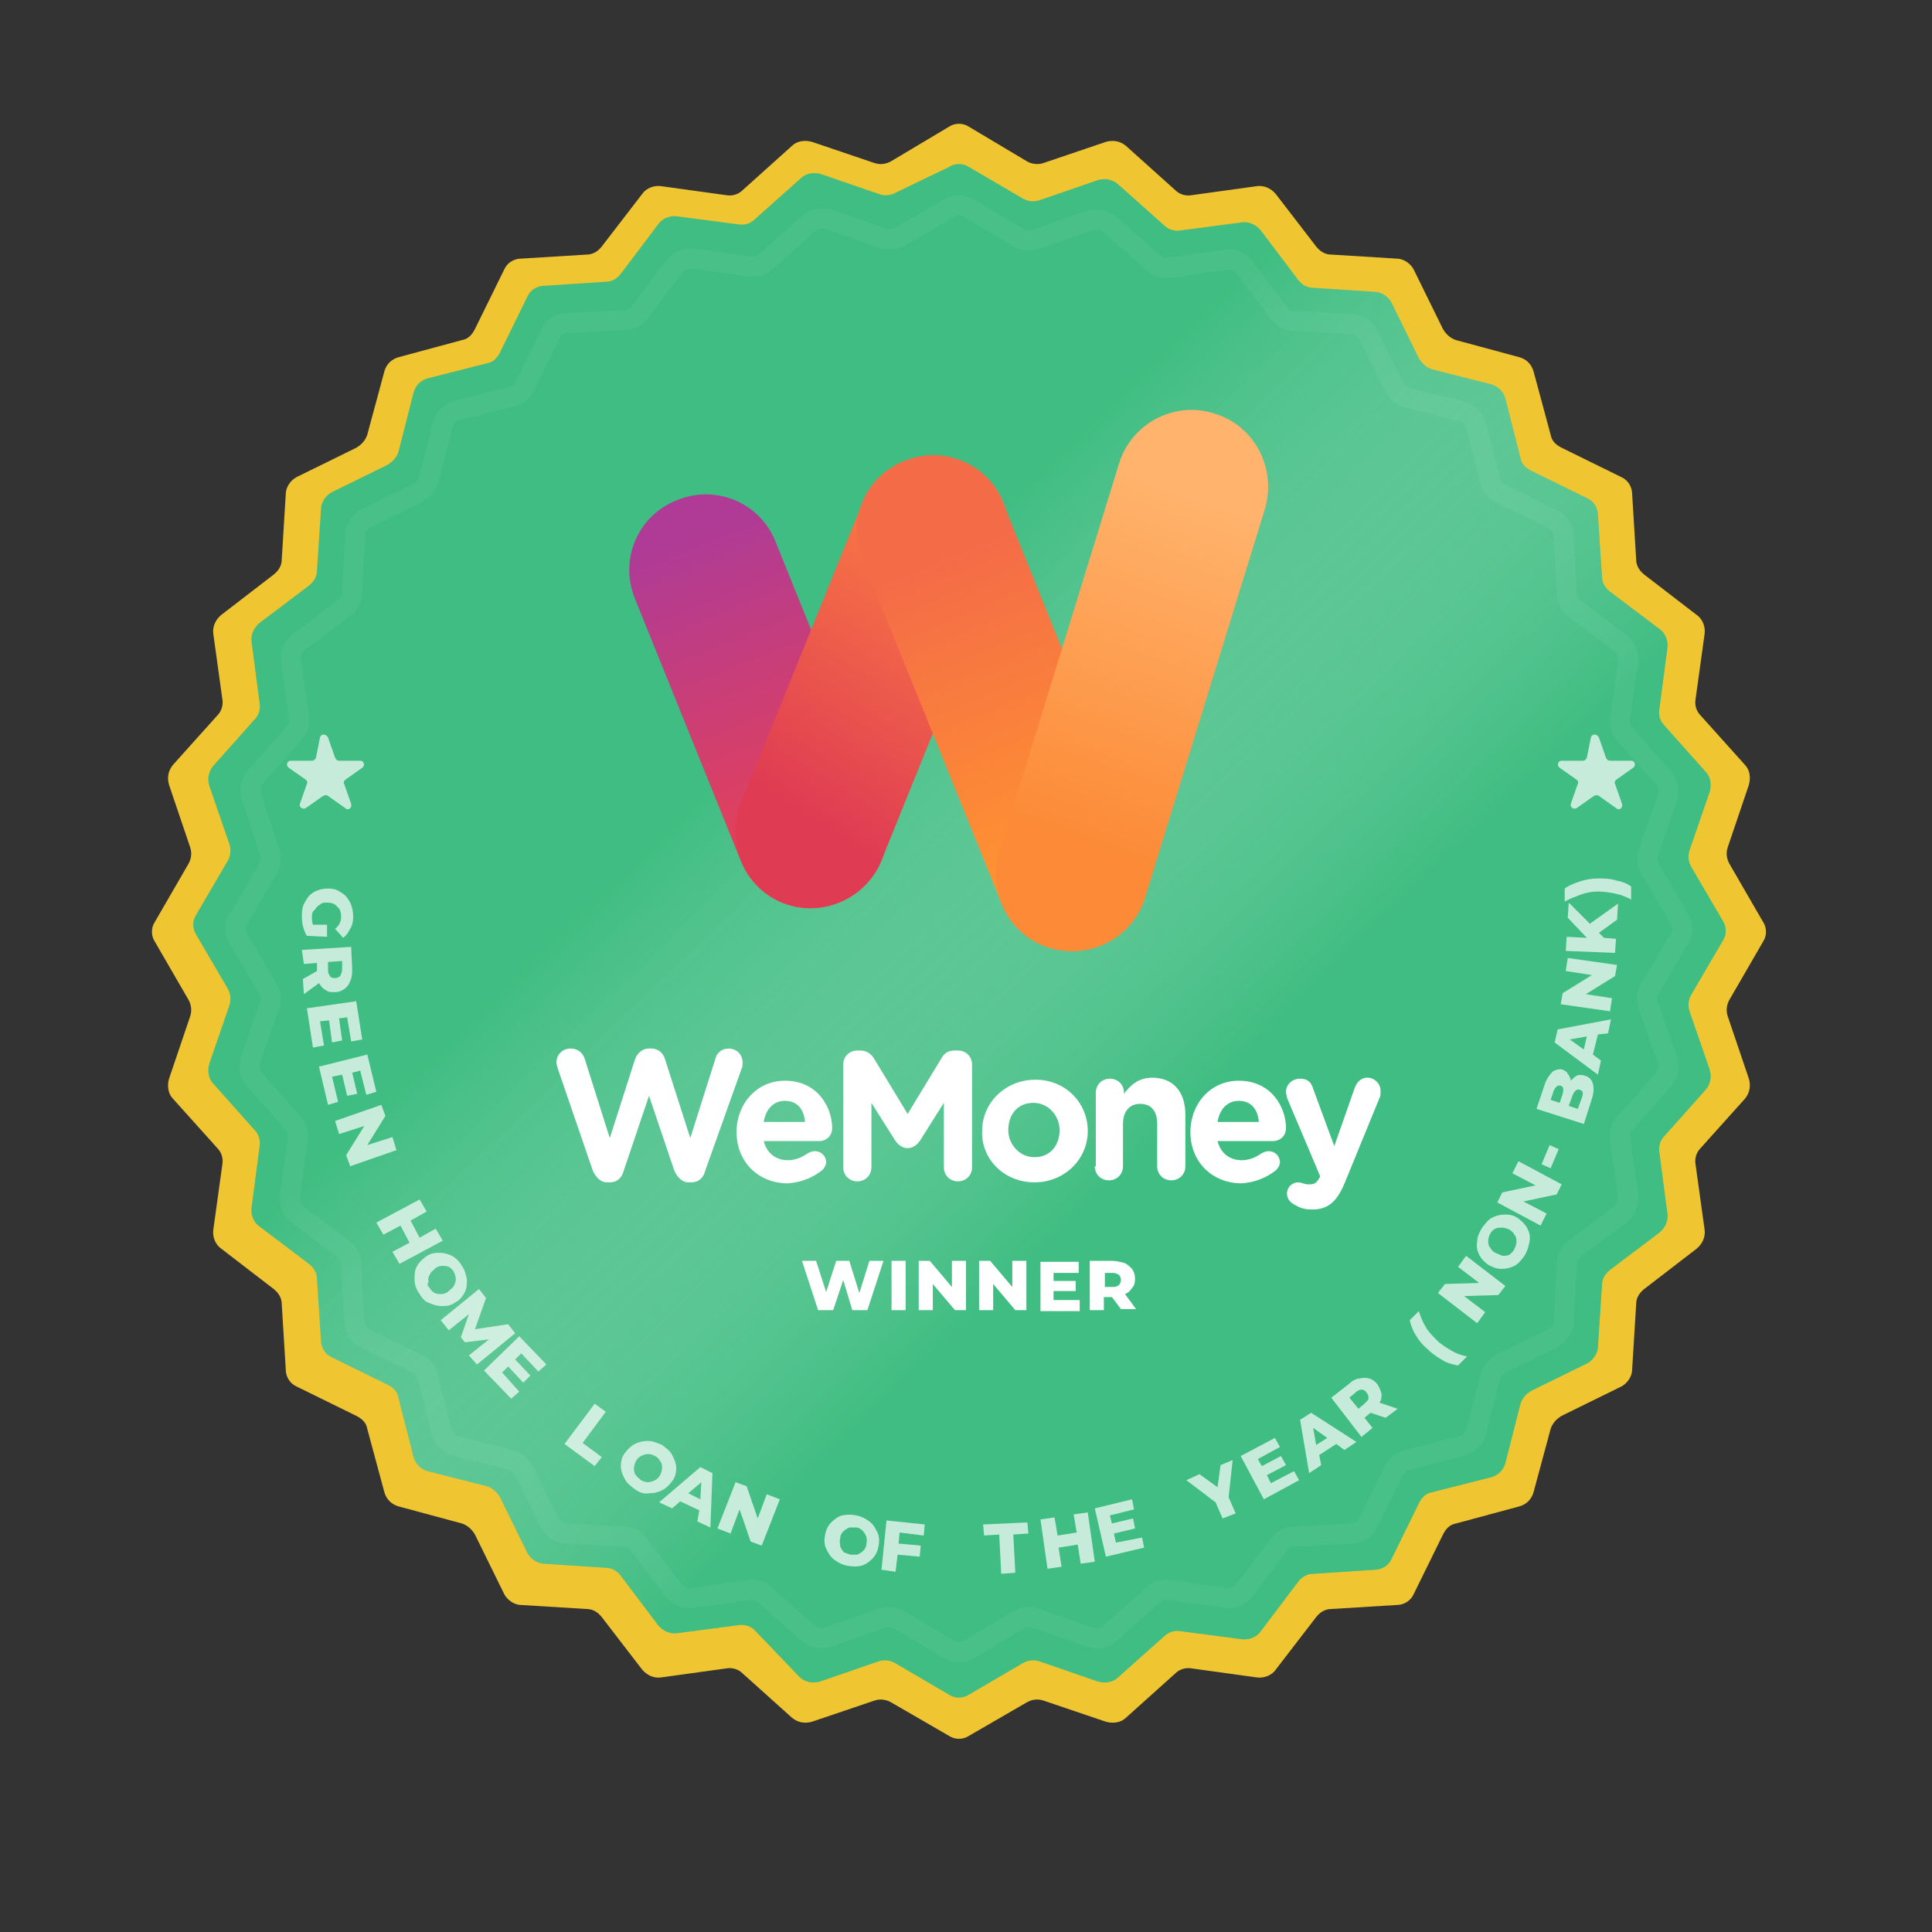
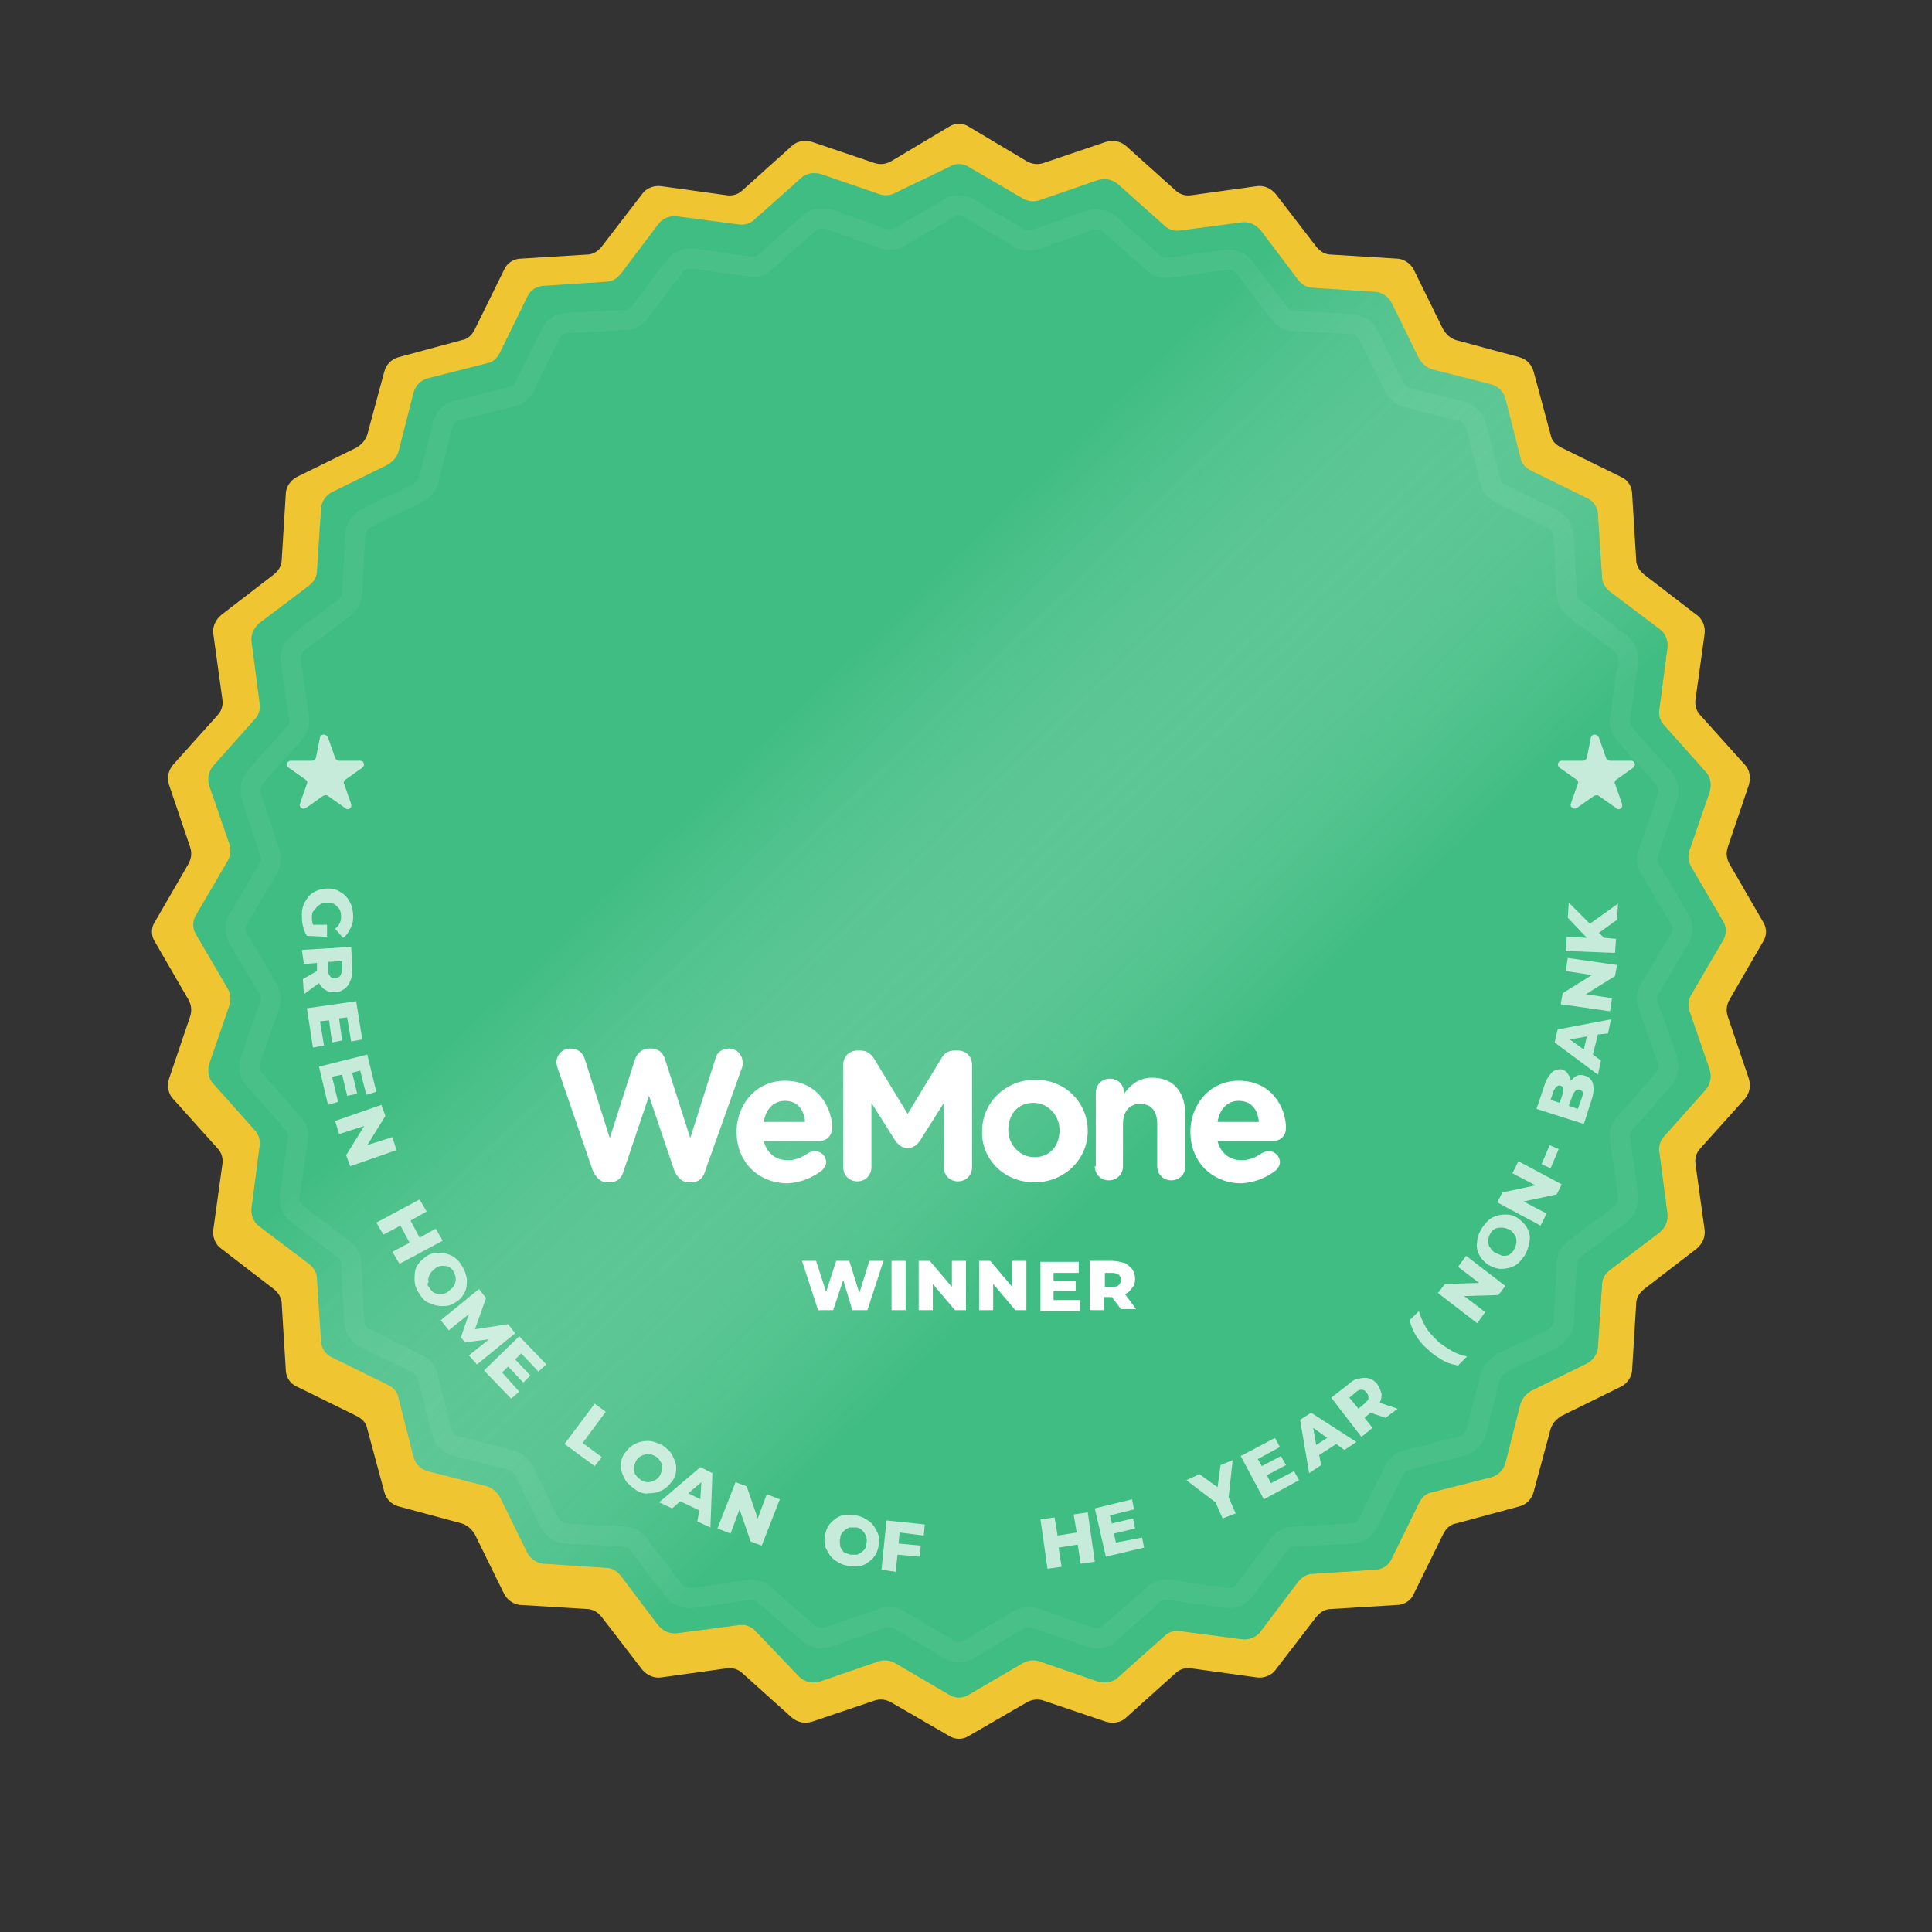
<svg xmlns="http://www.w3.org/2000/svg" xmlns:xlink="http://www.w3.org/1999/xlink" version="1.1" id="Layer_1" x="0px" y="0px" viewBox="0 0 192 192" style="enable-background:new 0 0 192 192;" xml:space="preserve">
  <rect x="0" y="0" width="192" height="192" fill="#333333" stroke="none" />
  <style type="text/css">
	.st0{fill:#EFC532;}
	.st1{fill:#40BD82;}
	.st2{opacity:0.6;}
	.st3{fill:url(#SVGID_1_);}
	.st4{clip-path:url(#SVGID_00000178170990569302755850000005227330872175730588_);}
	.st5{fill:url(#SVGID_00000084520880347431232920000006401661939561562497_);}
	.st6{fill:url(#SVGID_00000010298265011801678890000000125357949178810553_);}
	.st7{fill:url(#SVGID_00000039824314158737330000000008700431796484677282_);}
	.st8{fill:url(#SVGID_00000075879151568186579490000004814783074164003241_);}
	.st9{fill:#FFFFFF;}
	.st10{opacity:5.000000e-02;fill:none;stroke:#FFFFFF;stroke-width:2.003;enable-background:new    ;}
	.st11{opacity:0.7;}
</style>
  <g>
    <g>
      <path class="st0" d="M94.3,12.6c0.6-0.4,1.4-0.4,2,0L102,16c0.5,0.3,1.1,0.4,1.7,0.2l6.2-2.1c0.7-0.2,1.4-0.1,2,0.4l4.9,4.4    c0.4,0.4,1,0.6,1.6,0.5l6.5-0.9c0.7-0.1,1.4,0.2,1.9,0.8l4,5.2c0.4,0.5,0.9,0.8,1.5,0.8l6.5,0.4c0.7,0,1.4,0.5,1.7,1.1l2.9,5.9    c0.3,0.5,0.7,0.9,1.3,1.1l6.3,1.7c0.7,0.2,1.2,0.7,1.4,1.4l1.7,6.3c0.1,0.6,0.5,1,1.1,1.3l5.9,2.9c0.7,0.3,1.1,1,1.1,1.7l0.4,6.5    c0,0.6,0.3,1.1,0.8,1.5l5.2,4c0.6,0.4,0.9,1.2,0.8,1.9l-0.9,6.5c-0.1,0.6,0.1,1.2,0.5,1.6l4.4,4.9c0.5,0.5,0.6,1.3,0.4,2l-2.1,6.2    c-0.2,0.6-0.1,1.2,0.2,1.7l3.3,5.7c0.4,0.6,0.4,1.4,0,2l-3.3,5.7c-0.3,0.5-0.4,1.1-0.2,1.7l2.1,6.2c0.2,0.7,0.1,1.4-0.4,2    l-4.4,4.9c-0.4,0.4-0.6,1-0.5,1.6l0.9,6.5c0.1,0.7-0.2,1.4-0.8,1.9l-5.2,4c-0.5,0.4-0.8,0.9-0.8,1.5l-0.4,6.5    c0,0.7-0.5,1.4-1.1,1.7l-5.9,2.9c-0.5,0.3-0.9,0.7-1.1,1.3l-1.7,6.3c-0.2,0.7-0.7,1.2-1.4,1.4l-6.3,1.7c-0.6,0.1-1,0.5-1.3,1.1    l-2.9,5.9c-0.3,0.7-1,1.1-1.7,1.1l-6.5,0.4c-0.6,0-1.1,0.3-1.5,0.8l-4,5.2c-0.4,0.6-1.2,0.9-1.9,0.8l-6.5-0.9    c-0.6-0.1-1.2,0.1-1.6,0.5l-4.9,4.4c-0.5,0.5-1.3,0.6-2,0.4l-6.2-2.1c-0.6-0.2-1.2-0.1-1.7,0.2l-5.7,3.3c-0.6,0.4-1.4,0.4-2,0    l-5.7-3.3c-0.5-0.3-1.1-0.4-1.7-0.2l-6.2,2.1c-0.7,0.2-1.4,0.1-2-0.4l-4.9-4.4c-0.4-0.4-1-0.6-1.6-0.5l-6.5,0.9    c-0.7,0.1-1.4-0.2-1.9-0.8l-4-5.2c-0.4-0.5-0.9-0.8-1.5-0.8l-6.5-0.4c-0.7,0-1.4-0.5-1.7-1.1l-2.9-5.9c-0.3-0.5-0.7-0.9-1.3-1.1    l-6.3-1.7c-0.7-0.2-1.2-0.7-1.4-1.4l-1.7-6.3c-0.1-0.6-0.5-1-1.1-1.3l-5.9-2.9c-0.7-0.3-1.1-1-1.1-1.7l-0.4-6.5    c0-0.6-0.3-1.1-0.8-1.5l-5.2-4c-0.6-0.4-0.9-1.2-0.8-1.9l0.9-6.5c0.1-0.6-0.1-1.2-0.5-1.6l-4.4-4.9c-0.5-0.5-0.6-1.3-0.4-2    l2.1-6.2c0.2-0.6,0.1-1.2-0.2-1.7l-3.3-5.7c-0.4-0.6-0.4-1.4,0-2l3.3-5.7c0.3-0.5,0.4-1.1,0.2-1.7l-2.1-6.2    c-0.2-0.7-0.1-1.4,0.4-2l4.4-4.9c0.4-0.4,0.6-1,0.5-1.6l-0.9-6.5c-0.1-0.7,0.2-1.4,0.8-1.9l5.2-4c0.5-0.4,0.8-0.9,0.8-1.5l0.4-6.5    c0-0.7,0.5-1.4,1.1-1.7l5.9-2.9c0.5-0.3,0.9-0.7,1.1-1.3l1.7-6.3c0.2-0.7,0.7-1.2,1.4-1.4l6.3-1.7c0.6-0.1,1-0.5,1.3-1.1l2.9-5.9    c0.3-0.7,1-1.1,1.7-1.1l6.5-0.4c0.6,0,1.1-0.3,1.5-0.8l4-5.2c0.4-0.6,1.2-0.9,1.9-0.8l6.5,0.9c0.6,0.1,1.2-0.1,1.6-0.5l4.9-4.4    c0.5-0.5,1.3-0.6,2-0.4l6.2,2.1c0.6,0.2,1.2,0.1,1.7-0.2L94.3,12.6z" />
    </g>
    <g>
      <path class="st1" d="M94.3,16.6c0.6-0.4,1.4-0.4,2,0l5.3,3.1c0.5,0.3,1.1,0.4,1.7,0.2l5.8-2c0.7-0.2,1.4-0.1,2,0.4l4.6,4.1    c0.4,0.4,1,0.6,1.6,0.5l6.1-0.8c0.7-0.1,1.4,0.2,1.9,0.8l3.7,4.9c0.4,0.5,0.9,0.8,1.5,0.8l6.1,0.4c0.7,0,1.4,0.5,1.7,1.1l2.7,5.5    c0.3,0.5,0.7,0.9,1.3,1.1l5.9,1.5c0.7,0.2,1.2,0.7,1.4,1.4l1.5,5.9c0.1,0.6,0.5,1,1.1,1.3l5.5,2.7c0.7,0.3,1.1,1,1.1,1.7l0.4,6.1    c0,0.6,0.3,1.1,0.8,1.5l4.9,3.7c0.6,0.4,0.9,1.2,0.8,1.9l-0.8,6.1c-0.1,0.6,0.1,1.2,0.5,1.6l4.1,4.6c0.5,0.5,0.6,1.3,0.4,2l-2,5.8    c-0.2,0.6-0.1,1.2,0.2,1.7l3.1,5.3c0.4,0.6,0.4,1.4,0,2l-3.1,5.3c-0.3,0.5-0.4,1.1-0.2,1.7l2,5.8c0.2,0.7,0.1,1.4-0.4,2l-4.1,4.6    c-0.4,0.4-0.6,1-0.5,1.6l0.8,6.1c0.1,0.7-0.2,1.4-0.8,1.9l-4.9,3.7c-0.5,0.4-0.8,0.9-0.8,1.5l-0.4,6.1c0,0.7-0.5,1.4-1.1,1.7    l-5.5,2.7c-0.5,0.3-0.9,0.7-1.1,1.3l-1.5,5.9c-0.2,0.7-0.7,1.2-1.4,1.4l-5.9,1.5c-0.6,0.1-1,0.5-1.3,1.1l-2.7,5.5    c-0.3,0.7-1,1.1-1.7,1.1l-6.1,0.4c-0.6,0-1.1,0.3-1.5,0.8l-3.7,4.9c-0.4,0.6-1.2,0.9-1.9,0.8l-6.1-0.8c-0.6-0.1-1.2,0.1-1.6,0.5    l-4.6,4.1c-0.5,0.5-1.3,0.6-2,0.4l-5.8-2c-0.6-0.2-1.2-0.1-1.7,0.2l-5.3,3.1c-0.6,0.4-1.4,0.4-2,0l-5.3-3.1    c-0.5-0.3-1.1-0.4-1.7-0.2l-5.8,2c-0.7,0.2-1.4,0.1-2-0.4L75,162c-0.4-0.4-1-0.6-1.6-0.5l-6.1,0.8c-0.7,0.1-1.4-0.2-1.9-0.8    l-3.7-4.9c-0.4-0.5-0.9-0.8-1.5-0.8l-6.1-0.4c-0.7,0-1.4-0.5-1.7-1.1l-2.7-5.5c-0.3-0.5-0.7-0.9-1.3-1.1l-5.9-1.5    c-0.7-0.2-1.2-0.7-1.4-1.4l-1.5-5.9c-0.1-0.6-0.5-1-1.1-1.3l-5.5-2.7c-0.7-0.3-1.1-1-1.1-1.7l-0.4-6.1c0-0.6-0.3-1.1-0.8-1.5    l-4.9-3.7c-0.6-0.4-0.9-1.2-0.8-1.9l0.8-6.1c0.1-0.6-0.1-1.2-0.5-1.6l-4.1-4.6c-0.5-0.5-0.6-1.3-0.4-2l2-5.8    c0.2-0.6,0.1-1.2-0.2-1.7l-3.1-5.3c-0.4-0.6-0.4-1.4,0-2l3.1-5.3c0.3-0.5,0.4-1.1,0.2-1.7l-2-5.8c-0.2-0.7-0.1-1.4,0.4-2l4.1-4.6    c0.4-0.4,0.6-1,0.5-1.6l-0.8-6.1c-0.1-0.7,0.2-1.4,0.8-1.9l4.9-3.7c0.5-0.4,0.8-0.9,0.8-1.5l0.4-6.1c0-0.7,0.5-1.4,1.1-1.7    l5.5-2.7c0.5-0.3,0.9-0.7,1.1-1.3l1.5-5.9c0.2-0.7,0.7-1.2,1.4-1.4l5.9-1.5c0.6-0.1,1-0.5,1.3-1.1l2.7-5.5c0.3-0.7,1-1.1,1.7-1.1    l6.1-0.4c0.6,0,1.1-0.3,1.5-0.8l3.7-4.9c0.4-0.6,1.2-0.9,1.9-0.8l6.1,0.8c0.6,0.1,1.2-0.1,1.6-0.5l4.6-4.1c0.5-0.5,1.3-0.6,2-0.4    l5.8,2c0.6,0.2,1.2,0.1,1.7-0.2L94.3,16.6z" />
    </g>
    <g class="st2">
      <linearGradient id="SVGID_1_" gradientUnits="userSpaceOnUse" x1="37.871" y1="161.634" x2="143.5" y2="52.198" gradientTransform="matrix(1 0 0 -1 0 194.284)">
        <stop offset="0.365" style="stop-color:#FFFFFF;stop-opacity:0" />
        <stop offset="0.734" style="stop-color:#40BD82" />
      </linearGradient>
      <path class="st3" d="M94.3,16.6c0.6-0.4,1.4-0.4,2,0l5.3,3.1c0.5,0.3,1.1,0.4,1.7,0.2l5.8-2c0.7-0.2,1.4-0.1,2,0.4l4.6,4.1    c0.4,0.4,1,0.6,1.6,0.5l6.1-0.8c0.7-0.1,1.4,0.2,1.9,0.8l3.7,4.9c0.4,0.5,0.9,0.8,1.5,0.8l6.1,0.4c0.7,0,1.4,0.5,1.7,1.1l2.7,5.5    c0.3,0.5,0.7,0.9,1.3,1.1l5.9,1.5c0.7,0.2,1.2,0.7,1.4,1.4l1.5,5.9c0.1,0.6,0.5,1,1.1,1.3l5.5,2.7c0.7,0.3,1.1,1,1.1,1.7l0.4,6.1    c0,0.6,0.3,1.1,0.8,1.5l4.9,3.7c0.6,0.4,0.9,1.2,0.8,1.9l-0.8,6.1c-0.1,0.6,0.1,1.2,0.5,1.6l4.1,4.6c0.5,0.5,0.6,1.3,0.4,2l-2,5.8    c-0.2,0.6-0.1,1.2,0.2,1.7l3.1,5.3c0.4,0.6,0.4,1.4,0,2l-3.1,5.3c-0.3,0.5-0.4,1.1-0.2,1.7l2,5.8c0.2,0.7,0.1,1.4-0.4,2l-4.1,4.6    c-0.4,0.4-0.6,1-0.5,1.6l0.8,6.1c0.1,0.7-0.2,1.4-0.8,1.9l-4.9,3.7c-0.5,0.4-0.8,0.9-0.8,1.5l-0.4,6.1c0,0.7-0.5,1.4-1.1,1.7    l-5.5,2.7c-0.5,0.3-0.9,0.7-1.1,1.3l-1.5,5.9c-0.2,0.7-0.7,1.2-1.4,1.4l-5.9,1.5c-0.6,0.1-1,0.5-1.3,1.1l-2.7,5.5    c-0.3,0.7-1,1.1-1.7,1.1l-6.1,0.4c-0.6,0-1.1,0.3-1.5,0.8l-3.7,4.9c-0.4,0.6-1.2,0.9-1.9,0.8l-6.1-0.8c-0.6-0.1-1.2,0.1-1.6,0.5    l-4.6,4.1c-0.5,0.5-1.3,0.6-2,0.4l-5.8-2c-0.6-0.2-1.2-0.1-1.7,0.2l-5.3,3.1c-0.6,0.4-1.4,0.4-2,0l-5.3-3.1    c-0.5-0.3-1.1-0.4-1.7-0.2l-5.8,2c-0.7,0.2-1.4,0.1-2-0.4L75,162c-0.4-0.4-1-0.6-1.6-0.5l-6.1,0.8c-0.7,0.1-1.4-0.2-1.9-0.8    l-3.7-4.9c-0.4-0.5-0.9-0.8-1.5-0.8l-6.1-0.4c-0.7,0-1.4-0.5-1.7-1.1l-2.7-5.5c-0.3-0.5-0.7-0.9-1.3-1.1l-5.9-1.5    c-0.7-0.2-1.2-0.7-1.4-1.4l-1.5-5.9c-0.1-0.6-0.5-1-1.1-1.3l-5.5-2.7c-0.7-0.3-1.1-1-1.1-1.7l-0.4-6.1c0-0.6-0.3-1.1-0.8-1.5    l-4.9-3.7c-0.6-0.4-0.9-1.2-0.8-1.9l0.8-6.1c0.1-0.6-0.1-1.2-0.5-1.6l-4.1-4.6c-0.5-0.5-0.6-1.3-0.4-2l2-5.8    c0.2-0.6,0.1-1.2-0.2-1.7l-3.1-5.3c-0.4-0.6-0.4-1.4,0-2l3.1-5.3c0.3-0.5,0.4-1.1,0.2-1.7l-2-5.8c-0.2-0.7-0.1-1.4,0.4-2l4.1-4.6    c0.4-0.4,0.6-1,0.5-1.6l-0.8-6.1c-0.1-0.7,0.2-1.4,0.8-1.9l4.9-3.7c0.5-0.4,0.8-0.9,0.8-1.5l0.4-6.1c0-0.7,0.5-1.4,1.1-1.7    l5.5-2.7c0.5-0.3,0.9-0.7,1.1-1.3l1.5-5.9c0.2-0.7,0.7-1.2,1.4-1.4l5.9-1.5c0.6-0.1,1-0.5,1.3-1.1l2.7-5.5c0.3-0.7,1-1.1,1.7-1.1    l6.1-0.4c0.6,0,1.1-0.3,1.5-0.8l3.7-4.9c0.4-0.6,1.2-0.9,1.9-0.8l6.1,0.8c0.6,0.1,1.2-0.1,1.6-0.5l4.6-4.1c0.5-0.5,1.3-0.6,2-0.4    l5.8,2c0.6,0.2,1.2,0.1,1.7-0.2L94.3,16.6z" />
    </g>
    <g>
      <defs>
-         <rect id="SVGID_00000173156908626681247460000013614195332481525127_" x="60.2" y="38.8" width="67.7" height="57.9" />
-       </defs>
+         </defs>
      <clipPath id="SVGID_00000088825980176458270890000005266485224959866250_">
        <use xlink:href="#SVGID_00000173156908626681247460000013614195332481525127_" style="overflow:visible;" />
      </clipPath>
      <g style="clip-path:url(#SVGID_00000088825980176458270890000005266485224959866250_);">
        <linearGradient id="SVGID_00000047778941826585042250000012929798832560044956_" gradientUnits="userSpaceOnUse" x1="68.597" y1="141.155" x2="81.131" y2="110.451" gradientTransform="matrix(1 0 0 -1 0 194.284)">
          <stop offset="0" style="stop-color:#AF3B96" />
          <stop offset="1" style="stop-color:#E74155" />
        </linearGradient>
        <path style="fill:url(#SVGID_00000047778941826585042250000012929798832560044956_);" d="M83.4,89.7c-3.9,1.6-8.3-0.3-9.8-4.2     l-10.5-26c-1.6-3.9,0.3-8.3,4.2-9.8c3.9-1.6,8.3,0.3,9.8,4.2l10.5,26C89.2,83.7,87.3,88.1,83.4,89.7z" />
        <linearGradient id="SVGID_00000159454976475559320540000016679631653643844009_" gradientUnits="userSpaceOnUse" x1="126.408" y1="591.567" x2="94.188" y2="597.881" gradientTransform="matrix(-0.375 0.927 0.927 0.375 -422.469 -258.87)">
          <stop offset="0" style="stop-color:#DF3B53" />
          <stop offset="1" style="stop-color:#FC7E42" />
        </linearGradient>
        <path style="fill:url(#SVGID_00000159454976475559320540000016679631653643844009_);" d="M99.7,55.6L87.6,85.5     c-1.6,3.9-6,5.7-9.8,4.2l0,0c-3.9-1.6-5.7-6-4.2-9.8l12.1-29.9c1.6-3.9,6-5.7,9.8-4.2l0,0C99.4,47.3,101.3,51.7,99.7,55.6z" />
        <linearGradient id="SVGID_00000174599368768471320190000015298152215252515006_" gradientUnits="userSpaceOnUse" x1="-306.506" y1="281.199" x2="-339.968" y2="280.851" gradientTransform="matrix(-0.375 -0.927 -0.927 0.375 239.429 -334.222)">
          <stop offset="0" style="stop-color:#F46B48" />
          <stop offset="1" style="stop-color:#FF9430" />
        </linearGradient>
        <path style="fill:url(#SVGID_00000174599368768471320190000015298152215252515006_);" d="M99.5,89.7L85.7,55.6     c-1.6-3.9,0.3-8.3,4.2-9.8l0,0c3.9-1.6,8.3,0.3,9.8,4.2l13.8,34.2c1.6,3.9-0.3,8.3-4.2,9.8l0,0C105.4,95.5,101,93.6,99.5,89.7z" />
        <linearGradient id="SVGID_00000006706890773384946510000000508195118308410008_" gradientUnits="userSpaceOnUse" x1="106.711" y1="110.399" x2="118.922" y2="144.921" gradientTransform="matrix(1 0 0 -1 0 194.284)">
          <stop offset="0" style="stop-color:#FC8A36" />
          <stop offset="1" style="stop-color:#FFB36C" />
        </linearGradient>
        <path style="fill:url(#SVGID_00000006706890773384946510000000508195118308410008_);" d="M120.7,41.1c4,1.2,6.2,5.5,5,9.5     l-11.9,38.6c-1.2,4-5.5,6.2-9.5,5c-4-1.2-6.2-5.5-5-9.5l11.9-38.6C112.4,42.1,116.7,39.8,120.7,41.1z" />
      </g>
    </g>
    <path class="st9" d="M58.9,116.3c0.3,0.7,0.8,1.2,1.4,1.2h0.3c0.7,0,1.2-0.4,1.4-1.2l2.5-7.4l2.5,7.4c0.3,0.7,0.8,1.2,1.4,1.2h0.3   c0.7,0,1.2-0.4,1.4-1.2l3.6-10.1c0.1-0.2,0.1-0.4,0.1-0.6c0-0.8-0.6-1.4-1.4-1.4c-0.7,0-1.2,0.5-1.3,1l-2.5,7.9l-2.5-7.8   c-0.2-0.7-0.7-1.1-1.4-1.1h-0.2c-0.7,0-1.2,0.5-1.4,1.1l-2.5,7.8l-2.5-7.9c-0.2-0.6-0.7-1-1.4-1c-0.8,0-1.4,0.6-1.4,1.4   c0,0.2,0.1,0.4,0.1,0.5L58.9,116.3z" />
    <path class="st9" d="M75.9,111.5c0.2-1.3,1-2.1,2.1-2.1c1.2,0,1.9,0.8,2,2.1H75.9z M81.7,116.3c0.2-0.2,0.4-0.5,0.4-0.8   c0-0.6-0.5-1.1-1.1-1.1c-0.3,0-0.5,0.1-0.7,0.2c-0.6,0.4-1.2,0.7-2,0.7c-1.2,0-2.1-0.7-2.4-1.9h5.5c0.7,0,1.3-0.5,1.3-1.3   c0-2-1.4-4.7-4.7-4.7c-2.8,0-4.8,2.3-4.8,5.1v0c0,3,2.2,5.1,5.1,5.1C79.7,117.5,80.8,117,81.7,116.3z" />
    <path class="st9" d="M83.8,116c0,0.8,0.6,1.4,1.4,1.4c0.8,0,1.4-0.6,1.4-1.4v-6.4l2.4,3.8c0.3,0.4,0.7,0.7,1.2,0.7s0.9-0.3,1.2-0.7   l2.4-3.8v6.4c0,0.8,0.6,1.4,1.4,1.4c0.8,0,1.4-0.6,1.4-1.4v-10.2c0-0.8-0.6-1.4-1.4-1.4h-0.3c-0.6,0-1,0.2-1.3,0.7l-3.4,5.6   l-3.4-5.6c-0.3-0.4-0.7-0.7-1.3-0.7h-0.3c-0.8,0-1.4,0.6-1.4,1.4V116z" />
    <path class="st9" d="M102.8,117.5c3,0,5.3-2.3,5.3-5.1v0c0-2.8-2.2-5.1-5.2-5.1c-3,0-5.3,2.3-5.3,5.1v0   C97.5,115.2,99.8,117.5,102.8,117.5z M102.8,115c-1.5,0-2.6-1.3-2.6-2.7v0c0-1.5,0.9-2.7,2.5-2.7c1.5,0,2.6,1.3,2.6,2.7v0   C105.3,113.8,104.4,115,102.8,115z" />
    <path class="st9" d="M108.8,115.9c0,0.8,0.6,1.4,1.4,1.4c0.8,0,1.4-0.6,1.4-1.4v-4.2c0-1.3,0.7-2,1.7-2c1.1,0,1.7,0.7,1.7,2v4.2   c0,0.8,0.6,1.4,1.4,1.4c0.8,0,1.4-0.6,1.4-1.4v-5.1c0-2.3-1.2-3.7-3.3-3.7c-1.4,0-2.2,0.8-2.8,1.6v-0.1c0-0.8-0.6-1.4-1.4-1.4   c-0.8,0-1.4,0.6-1.4,1.4V115.9z" />
    <path class="st9" d="M121,111.5c0.2-1.3,1-2.1,2.1-2.1c1.2,0,1.9,0.8,2,2.1H121z M126.8,116.3c0.2-0.2,0.4-0.5,0.4-0.8   c0-0.6-0.5-1.1-1.1-1.1c-0.3,0-0.5,0.1-0.7,0.2c-0.6,0.4-1.2,0.7-2,0.7c-1.2,0-2.1-0.7-2.4-1.9h5.5c0.7,0,1.3-0.5,1.3-1.3   c0-2-1.4-4.7-4.7-4.7c-2.8,0-4.8,2.3-4.8,5.1v0c0,3,2.2,5.1,5.1,5.1C124.8,117.5,125.9,117,126.8,116.3z" />
-     <path class="st9" d="M130.4,120.2c1.6,0,2.5-0.8,3.3-2.8l3.4-8.3c0.1-0.1,0.1-0.4,0.1-0.7c0-0.7-0.6-1.3-1.3-1.3   c-0.7,0-1.1,0.5-1.3,1.1l-2,5.7l-2.1-5.7c-0.2-0.7-0.6-1-1.3-1c-0.8,0-1.4,0.6-1.4,1.3c0,0.2,0.1,0.5,0.1,0.6l3.3,7.8l-0.1,0.2   c-0.3,0.5-0.5,0.6-1,0.6c-0.2,0-0.3,0-0.6-0.1c-0.1,0-0.2-0.1-0.5-0.1c-0.6,0-1.1,0.5-1.1,1.1c0,0.7,0.5,1,0.9,1.2   C129.3,120.1,129.8,120.2,130.4,120.2z" />
    <path class="st9" d="M87.8,125.3l-1.6,4.9h-1.5l-0.9-3l-1,3h-1.5l-1.6-4.9h1.4l1,3.1l1-3.1h1.3l1,3.2l1-3.2H87.8z M88.6,125.3H90   v4.9h-1.4V125.3z M96,125.3v4.9h-1.1l-2.2-2.6v2.6h-1.4v-4.9h1.1l2.2,2.6v-2.6H96z M102,125.3v4.9h-1.1l-2.2-2.6v2.6h-1.4v-4.9h1.1   l2.2,2.6v-2.6H102z M107.3,129.2v1.1h-3.9v-4.9h3.8v1.1h-2.5v0.8h2.2v1h-2.2v0.9H107.3z M110.5,128.9h-0.8v1.3h-1.4v-4.9h2.2   c0.4,0,0.8,0.1,1.2,0.2c0.3,0.1,0.6,0.4,0.8,0.6c0.2,0.3,0.3,0.6,0.3,1c0,0.4-0.1,0.7-0.3,0.9c-0.2,0.3-0.4,0.5-0.7,0.6l1.1,1.5   h-1.5L110.5,128.9z M111.4,127.2c0-0.2-0.1-0.4-0.2-0.5c-0.1-0.1-0.4-0.2-0.6-0.2h-0.8v1.4h0.8c0.3,0,0.5-0.1,0.6-0.2   C111.3,127.6,111.4,127.4,111.4,127.2z" />
    <path class="st10" d="M94.3,20.7c0.6-0.4,1.4-0.4,2,0l4.9,2.9c0.5,0.3,1.1,0.4,1.7,0.2l5.4-1.9c0.7-0.2,1.4-0.1,2,0.4l4.3,3.8   c0.4,0.4,1,0.6,1.6,0.5l5.6-0.8c0.7-0.1,1.4,0.2,1.9,0.8l3.4,4.5c0.4,0.5,0.9,0.8,1.5,0.8l5.7,0.3c0.7,0,1.4,0.5,1.7,1.1l2.5,5.1   c0.3,0.5,0.7,0.9,1.3,1.1l5.5,1.4c0.7,0.2,1.2,0.7,1.4,1.4l1.4,5.5c0.1,0.6,0.5,1,1.1,1.3l5.1,2.5c0.7,0.3,1.1,1,1.1,1.7l0.3,5.7   c0,0.6,0.3,1.1,0.8,1.5l4.5,3.4c0.6,0.4,0.9,1.2,0.8,1.9l-0.8,5.6c-0.1,0.6,0.1,1.2,0.5,1.6l3.8,4.3c0.5,0.5,0.6,1.3,0.4,2   l-1.9,5.4c-0.2,0.6-0.1,1.2,0.2,1.7l2.9,4.9c0.4,0.6,0.4,1.4,0,2l-2.9,4.9c-0.3,0.5-0.4,1.1-0.2,1.7l1.9,5.4c0.2,0.7,0.1,1.4-0.4,2   l-3.8,4.3c-0.4,0.4-0.6,1-0.5,1.6l0.8,5.6c0.1,0.7-0.2,1.4-0.8,1.9l-4.5,3.4c-0.5,0.4-0.8,0.9-0.8,1.5l-0.3,5.7   c0,0.7-0.5,1.4-1.1,1.7l-5.1,2.5c-0.5,0.3-0.9,0.7-1.1,1.3l-1.4,5.5c-0.2,0.7-0.7,1.2-1.4,1.4l-5.5,1.4c-0.6,0.1-1,0.5-1.3,1.1   l-2.5,5.1c-0.3,0.7-1,1.1-1.7,1.1l-5.7,0.3c-0.6,0-1.1,0.3-1.5,0.8l-3.4,4.5c-0.4,0.6-1.2,0.9-1.9,0.8l-5.6-0.8   c-0.6-0.1-1.2,0.1-1.6,0.5l-4.3,3.8c-0.5,0.5-1.3,0.6-2,0.4l-5.4-1.9c-0.6-0.2-1.2-0.1-1.7,0.2l-4.9,2.9c-0.6,0.4-1.4,0.4-2,0   l-4.9-2.9c-0.5-0.3-1.1-0.4-1.7-0.2l-5.4,1.9c-0.7,0.2-1.4,0.1-2-0.4l-4.3-3.8c-0.4-0.4-1-0.6-1.6-0.5l-5.6,0.8   c-0.7,0.1-1.4-0.2-1.9-0.8l-3.4-4.5c-0.4-0.5-0.9-0.8-1.5-0.8l-5.7-0.3c-0.7,0-1.4-0.5-1.7-1.1l-2.5-5.1c-0.3-0.5-0.7-0.9-1.3-1.1   l-5.5-1.4c-0.7-0.2-1.2-0.7-1.4-1.4l-1.4-5.5c-0.1-0.6-0.5-1-1.1-1.3l-5.1-2.5c-0.7-0.3-1.1-1-1.1-1.7l-0.3-5.7   c0-0.6-0.3-1.1-0.8-1.5l-4.5-3.4c-0.6-0.4-0.9-1.2-0.8-1.9l0.8-5.6c0.1-0.6-0.1-1.2-0.5-1.6l-3.8-4.3c-0.5-0.5-0.6-1.3-0.4-2   l1.9-5.4c0.2-0.6,0.1-1.2-0.2-1.7l-2.9-4.9c-0.4-0.6-0.4-1.4,0-2l2.9-4.9c0.3-0.5,0.4-1.1,0.2-1.7L25,79.2c-0.2-0.7-0.1-1.4,0.4-2   l3.8-4.3c0.4-0.4,0.6-1,0.5-1.6l-0.8-5.6c-0.1-0.7,0.2-1.4,0.8-1.9l4.5-3.4c0.5-0.4,0.8-0.9,0.8-1.5l0.3-5.7c0-0.7,0.5-1.4,1.1-1.7   l5.1-2.5c0.5-0.3,0.9-0.7,1.1-1.3l1.4-5.5c0.2-0.7,0.7-1.2,1.4-1.4l5.5-1.4c0.6-0.1,1-0.5,1.3-1.1l2.5-5.1c0.3-0.7,1-1.1,1.7-1.1   l5.7-0.3c0.6,0,1.1-0.3,1.5-0.8l3.4-4.5c0.4-0.6,1.2-0.9,1.9-0.8l5.6,0.8c0.6,0.1,1.2-0.1,1.6-0.5l4.3-3.8c0.5-0.5,1.3-0.6,2-0.4   l5.4,1.9c0.6,0.2,1.2,0.1,1.7-0.2L94.3,20.7z" />
    <g class="st11">
      <path class="st9" d="M158.1,73.3c0.1-0.4,0.6-0.4,0.8,0l0.7,2c0.1,0.2,0.2,0.3,0.4,0.3h2.1c0.4,0,0.5,0.5,0.2,0.7l-1.7,1.2    c-0.1,0.1-0.2,0.3-0.1,0.4l0.7,2c0.1,0.4-0.3,0.7-0.6,0.4l-1.7-1.2c-0.1-0.1-0.3-0.1-0.5,0l-1.7,1.2c-0.3,0.2-0.7-0.1-0.6-0.4    l0.7-2c0.1-0.2,0-0.3-0.1-0.4l-1.7-1.2c-0.3-0.2-0.2-0.7,0.2-0.7h2.1c0.2,0,0.3-0.1,0.4-0.3L158.1,73.3z" />
      <path class="st9" d="M31.8,73.3c0.1-0.4,0.6-0.4,0.8,0l0.7,2c0.1,0.2,0.2,0.3,0.4,0.3h2.1c0.4,0,0.5,0.5,0.2,0.7l-1.7,1.2    c-0.1,0.1-0.2,0.3-0.1,0.4l0.7,2c0.1,0.4-0.3,0.7-0.6,0.4l-1.7-1.2c-0.1-0.1-0.3-0.1-0.5,0l-1.7,1.2c-0.3,0.2-0.7-0.1-0.6-0.4    l0.7-2c0.1-0.2,0-0.3-0.1-0.4l-1.7-1.2c-0.3-0.2-0.2-0.7,0.2-0.7h2.1c0.2,0,0.3-0.1,0.4-0.3L31.8,73.3z" />
    </g>
    <g class="st11">
      <path class="st9" d="M32.5,91.9l0,1.2l-2-0.1c-0.2-0.3-0.3-0.6-0.4-1c-0.1-0.4-0.1-0.7-0.1-1.1c0-0.5,0.1-1,0.4-1.4    c0.2-0.4,0.5-0.7,0.9-0.9c0.4-0.2,0.8-0.3,1.3-0.3c0.5,0,0.9,0.1,1.3,0.4c0.4,0.2,0.7,0.6,0.9,1c0.2,0.4,0.3,0.9,0.3,1.4    c0,0.5-0.1,0.9-0.3,1.2c-0.2,0.4-0.4,0.7-0.7,0.9l-0.8-0.9c0.4-0.3,0.6-0.7,0.6-1.2c0-0.4-0.1-0.8-0.4-1c-0.2-0.3-0.6-0.4-1-0.4    c-0.3,0-0.5,0-0.7,0.2c-0.2,0.1-0.4,0.3-0.5,0.5C31,90.6,31,90.9,31,91.1c0,0.3,0,0.5,0.1,0.8L32.5,91.9z" />
      <path class="st9" d="M31.5,96.5l0-0.8l-1.3,0.1L30,94.4l4.9-0.3l0.1,2.2c0,0.4,0,0.8-0.2,1.2c-0.1,0.3-0.3,0.6-0.6,0.8    c-0.3,0.2-0.6,0.3-0.9,0.3c-0.4,0-0.7,0-0.9-0.2c-0.3-0.1-0.5-0.4-0.7-0.7l-1.5,1.1l-0.1-1.5L31.5,96.5z M33.3,97.2    c0.2,0,0.4-0.1,0.5-0.2c0.1-0.2,0.2-0.4,0.2-0.7l0-0.8l-1.4,0.1l0,0.8c0,0.3,0.1,0.5,0.2,0.6C32.9,97.2,33.1,97.2,33.3,97.2z" />
      <path class="st9" d="M32.2,103.9l-1.1,0.2l-0.6-3.9l4.9-0.7l0.6,3.8l-1.1,0.2l-0.4-2.4l-0.8,0.1l0.3,2.2l-1,0.2l-0.3-2.2l-0.9,0.1    L32.2,103.9z" />
      <path class="st9" d="M33.6,109.5l-1,0.3l-0.9-3.8l4.8-1.2l0.9,3.7l-1,0.3l-0.6-2.4l-0.8,0.2l0.5,2.1l-1,0.2l-0.5-2.1L33,107    L33.6,109.5z" />
      <path class="st9" d="M39.4,114.3l-4.6,1.6l-0.4-1.1l1.8-2.9l-2.5,0.8l-0.4-1.3l4.6-1.6l0.4,1.1l-1.8,2.9l2.5-0.8L39.4,114.3z" />
      <path class="st9" d="M44,123.3l-4.3,2.3l-0.7-1.2l1.7-0.9l-0.9-1.7l-1.7,0.9l-0.7-1.2l4.3-2.3l0.7,1.2l-1.6,0.9l0.9,1.7l1.6-0.9    L44,123.3z" />
      <path class="st9" d="M41.7,128.6c-0.3-0.4-0.5-0.9-0.5-1.4c0-0.5,0-0.9,0.2-1.3c0.2-0.4,0.5-0.7,0.9-1c0.4-0.3,0.8-0.4,1.3-0.4    c0.5,0,0.9,0.1,1.3,0.3c0.4,0.2,0.8,0.6,1,1c0.3,0.4,0.4,0.9,0.5,1.3c0,0.5,0,0.9-0.2,1.3c-0.2,0.4-0.5,0.8-0.9,1    c-0.4,0.3-0.8,0.4-1.3,0.4c-0.5,0-0.9-0.1-1.3-0.3C42.3,129.4,42,129.1,41.7,128.6z M42.7,128c0.1,0.2,0.3,0.4,0.5,0.5    c0.2,0.1,0.4,0.1,0.7,0.1c0.2,0,0.5-0.1,0.7-0.3c0.2-0.2,0.4-0.3,0.5-0.5c0.1-0.2,0.2-0.4,0.2-0.7c0-0.2-0.1-0.5-0.2-0.7    c-0.1-0.2-0.3-0.4-0.5-0.5c-0.2-0.1-0.4-0.1-0.7-0.1c-0.2,0-0.5,0.1-0.7,0.3c-0.2,0.2-0.4,0.3-0.5,0.6c-0.1,0.2-0.2,0.4-0.1,0.7    C42.4,127.6,42.5,127.8,42.7,128z" />
      <path class="st9" d="M46.6,134.7l2-1.6l-2.4,0.3l-0.4-0.5l0.8-2.3l-2,1.6l-0.8-1l3.8-3.1l0.7,0.9l-1.1,3.1l3.3-0.5l0.7,0.9    l-3.8,3.1L46.6,134.7z" />
      <path class="st9" d="M51.6,138.3l-0.8,0.7l-2.7-2.8l3.5-3.4l2.7,2.8l-0.8,0.7l-1.7-1.8l-0.6,0.6l1.5,1.6l-0.7,0.7l-1.5-1.6    l-0.6,0.6L51.6,138.3z" />
      <path class="st9" d="M59.1,139.5l1.1,0.8l-2.3,3.1l1.9,1.4l-0.7,0.9l-3-2.2L59.1,139.5z" />
      <path class="st9" d="M63.1,148c-0.4-0.3-0.8-0.6-1-1c-0.2-0.4-0.4-0.8-0.4-1.3c0-0.5,0.1-0.9,0.4-1.3c0.3-0.4,0.6-0.7,1-0.9    c0.4-0.2,0.8-0.3,1.3-0.3c0.5,0,0.9,0.2,1.4,0.4c0.4,0.3,0.8,0.6,1,1c0.2,0.4,0.4,0.8,0.4,1.3c0,0.5-0.1,0.9-0.4,1.3    c-0.3,0.4-0.6,0.7-1,0.9c-0.4,0.2-0.8,0.3-1.3,0.3C64,148.5,63.5,148.3,63.1,148z M63.7,147.1c0.2,0.1,0.4,0.2,0.7,0.2    c0.2,0,0.5-0.1,0.7-0.2c0.2-0.1,0.4-0.3,0.5-0.5c0.1-0.2,0.2-0.5,0.2-0.7c0-0.2,0-0.5-0.2-0.7c-0.1-0.2-0.3-0.4-0.5-0.5    c-0.2-0.1-0.4-0.2-0.7-0.2c-0.2,0-0.5,0.1-0.7,0.2c-0.2,0.1-0.4,0.3-0.5,0.5c-0.1,0.2-0.2,0.5-0.2,0.7c0,0.2,0,0.5,0.2,0.7    C63.3,146.8,63.5,146.9,63.7,147.1z" />
      <path class="st9" d="M69.5,150.1l-1.9-0.9l-0.8,0.7l-1.3-0.6l4.1-3.5l1.2,0.6l-0.2,5.4l-1.3-0.6L69.5,150.1z M69.6,149l0.1-1.7    l-1.3,1.1L69.6,149z" />
      <path class="st9" d="M77.5,149l-1.8,4.6l-1.1-0.4l-1.1-3.2l-0.9,2.4l-1.3-0.5l1.8-4.6l1.1,0.4l1.1,3.2l0.9-2.4L77.5,149z" />
      <path class="st9" d="M84.2,155.6c-0.5-0.1-0.9-0.3-1.3-0.6c-0.4-0.3-0.6-0.7-0.8-1.1c-0.2-0.4-0.2-0.9-0.1-1.4    c0.1-0.5,0.3-0.9,0.6-1.2c0.3-0.3,0.7-0.6,1.1-0.7c0.5-0.1,0.9-0.1,1.4,0c0.5,0.1,0.9,0.3,1.3,0.6c0.4,0.3,0.6,0.7,0.8,1.1    c0.2,0.4,0.2,0.9,0.1,1.4c-0.1,0.5-0.3,0.9-0.6,1.2c-0.3,0.3-0.7,0.6-1.1,0.7C85.2,155.7,84.7,155.7,84.2,155.6z M84.5,154.5    c0.2,0,0.5,0,0.7,0c0.2-0.1,0.4-0.2,0.6-0.4c0.2-0.2,0.3-0.4,0.3-0.7c0.1-0.3,0-0.5,0-0.7c-0.1-0.2-0.2-0.4-0.4-0.6    c-0.2-0.2-0.4-0.3-0.6-0.3c-0.2,0-0.5,0-0.7,0c-0.2,0.1-0.4,0.2-0.6,0.4c-0.2,0.2-0.3,0.4-0.3,0.7c-0.1,0.3,0,0.5,0,0.8    c0.1,0.2,0.2,0.4,0.4,0.6C84,154.3,84.2,154.4,84.5,154.5z" />
      <path class="st9" d="M89.4,152.3l-0.1,1.1l2.2,0.2l-0.1,1.1l-2.2-0.2l-0.2,1.7l-1.4-0.2l0.5-4.9l3.8,0.4l-0.1,1.1L89.4,152.3z" />
-       <path class="st9" d="M99.3,152.5l-1.5,0.1l-0.1-1.1l4.4-0.2l0.1,1.1l-1.5,0.1l0.2,3.8l-1.4,0.1L99.3,152.5z" />
      <path class="st9" d="M108.1,150.3l0.7,4.9l-1.4,0.2l-0.3-1.9l-1.9,0.3l0.3,1.9l-1.4,0.2l-0.7-4.9l1.4-0.2l0.3,1.8l1.9-0.3    l-0.3-1.8L108.1,150.3z" />
      <path class="st9" d="M113.5,152.8l0.2,1l-3.8,0.9l-1.1-4.8l3.7-0.9l0.2,1l-2.4,0.6l0.2,0.8l2.1-0.5l0.2,1l-2.1,0.5l0.2,0.9    L113.5,152.8z" />
      <path class="st9" d="M122.1,148.8l0.7,1.6l-1.3,0.5l-0.7-1.6l-2.9-2.2l1.3-0.6l1.8,1.3l0.3-2.2l1.2-0.5L122.1,148.8z" />
      <path class="st9" d="M128.6,146.2l0.5,0.9l-3.5,1.9l-2.3-4.3l3.4-1.8l0.5,0.9L125,145l0.4,0.7l1.9-1l0.5,0.9l-1.9,1l0.4,0.8    L128.6,146.2z" />
      <path class="st9" d="M132.8,143.5l-1.7,1.1l0.2,1l-1.2,0.8l-0.9-5.3l1.1-0.7l4.5,2.9l-1.2,0.8L132.8,143.5z M131.9,142.9l-1.4-1    l0.3,1.7L131.9,142.9z" />
      <path class="st9" d="M136.2,140.4l-0.6,0.5l0.8,1l-1.1,0.9l-3-3.9l1.8-1.4c0.3-0.3,0.7-0.5,1-0.5c0.3-0.1,0.7-0.1,1,0    c0.3,0.1,0.6,0.3,0.8,0.6c0.2,0.3,0.3,0.6,0.4,0.9c0,0.3,0,0.6-0.2,0.9l1.8,0.6l-1.2,0.9L136.2,140.4z M135.8,138.4    c-0.1-0.2-0.3-0.3-0.5-0.3s-0.4,0.1-0.6,0.3l-0.6,0.5l0.9,1.1l0.6-0.5c0.2-0.2,0.4-0.4,0.4-0.5C136,138.8,136,138.6,135.8,138.4z" />
      <path class="st9" d="M144.9,135.7c-0.5-0.1-1-0.2-1.5-0.5c-0.5-0.3-1-0.6-1.5-1.1c-0.5-0.4-0.9-0.9-1.2-1.4    c-0.3-0.5-0.5-1-0.6-1.5l0.9-0.9c0.2,0.6,0.4,1.1,0.7,1.6c0.3,0.5,0.7,0.9,1.1,1.3c0.4,0.4,0.9,0.7,1.4,1c0.5,0.3,1,0.5,1.6,0.6    L144.9,135.7z" />
      <path class="st9" d="M145.7,124.8l3.9,3l-0.7,0.9l-3.4,0.1l2.1,1.6l-0.8,1.1l-3.9-3l0.7-0.9l3.4-0.1l-2.1-1.6L145.7,124.8z" />
      <path class="st9" d="M151.5,124.8c-0.3,0.4-0.6,0.8-1,1c-0.4,0.2-0.8,0.3-1.3,0.3c-0.5,0-0.9-0.2-1.3-0.4c-0.4-0.3-0.7-0.6-0.9-1    c-0.2-0.4-0.3-0.8-0.2-1.3c0-0.5,0.2-0.9,0.5-1.4c0.3-0.4,0.6-0.8,1-1c0.4-0.2,0.8-0.3,1.3-0.3c0.5,0,0.9,0.1,1.3,0.4    c0.4,0.3,0.7,0.6,0.9,1c0.2,0.4,0.3,0.8,0.2,1.3C151.9,123.9,151.8,124.3,151.5,124.8z M150.5,124.1c0.1-0.2,0.2-0.4,0.2-0.7    c0-0.2,0-0.5-0.2-0.7c-0.1-0.2-0.3-0.4-0.5-0.5c-0.2-0.1-0.5-0.2-0.7-0.2c-0.2,0-0.5,0-0.7,0.1c-0.2,0.1-0.4,0.3-0.5,0.5    c-0.1,0.2-0.2,0.4-0.2,0.7c0,0.2,0,0.5,0.2,0.7c0.1,0.2,0.3,0.4,0.5,0.5c0.2,0.1,0.5,0.2,0.7,0.3c0.2,0,0.5,0,0.7-0.1    C150.2,124.5,150.4,124.4,150.5,124.1z" />
      <path class="st9" d="M150.9,115.4l4.3,2.3l-0.5,1l-3.3,0.7l2.3,1.2l-0.6,1.2l-4.3-2.3l0.5-1l3.3-0.7l-2.3-1.2L150.9,115.4z" />
      <path class="st9" d="M153.2,115.7l0.8-1.9l0.9,0.4l-0.8,1.9L153.2,115.7z" />
      <path class="st9" d="M156.1,107.4c0.2-0.2,0.4-0.4,0.6-0.5c0.2-0.1,0.5-0.1,0.8,0c0.4,0.1,0.7,0.4,0.8,0.8    c0.1,0.4,0.1,0.9-0.1,1.5l-0.8,2.5l-4.7-1.5l0.8-2.4c0.2-0.6,0.5-1,0.8-1.3c0.3-0.2,0.7-0.3,1-0.2c0.2,0.1,0.4,0.2,0.5,0.4    C156,107,156.1,107.2,156.1,107.4z M154.1,109.3l0.9,0.3l0.3-0.9c0.1-0.4,0.1-0.7-0.2-0.8c-0.3-0.1-0.5,0.1-0.7,0.5L154.1,109.3z     M157.2,109.1c0.2-0.5,0.1-0.7-0.2-0.8c-0.3-0.1-0.5,0.1-0.7,0.5l-0.4,1.1l0.9,0.3L157.2,109.1z" />
      <path class="st9" d="M158.8,102.8l-0.5,2l0.8,0.6l-0.3,1.4l-4.3-3.2l0.3-1.3l5.3-1l-0.3,1.4L158.8,102.8z M157.7,103l-1.7,0.3    l1.4,1L157.7,103z" />
      <path class="st9" d="M155.8,95.2l4.9,0.7l-0.2,1.1l-2.9,1.8l2.6,0.4l-0.2,1.3l-4.9-0.7l0.2-1.1l2.9-1.8l-2.6-0.4L155.8,95.2z" />
      <path class="st9" d="M158.9,92.7l0.5,0.5l1.2,0.1l-0.1,1.4l-4.9-0.2l0.1-1.4l2,0.1l-1.9-2l0.1-1.5l2.1,2.1l2.8-2l-0.1,1.6    L158.9,92.7z" />
-       <path class="st9" d="M162.1,89.4c-0.5-0.3-1.1-0.5-1.6-0.6c-0.5-0.1-1.1-0.2-1.7-0.2c-0.6,0-1.1,0.1-1.7,0.3    c-0.5,0.2-1.1,0.4-1.6,0.7l0-1.3c0.4-0.3,0.9-0.5,1.5-0.7c0.6-0.2,1.2-0.3,1.8-0.3c0.6,0,1.2,0,1.8,0.2c0.6,0.1,1.1,0.3,1.5,0.6    L162.1,89.4z" />
    </g>
  </g>
</svg>